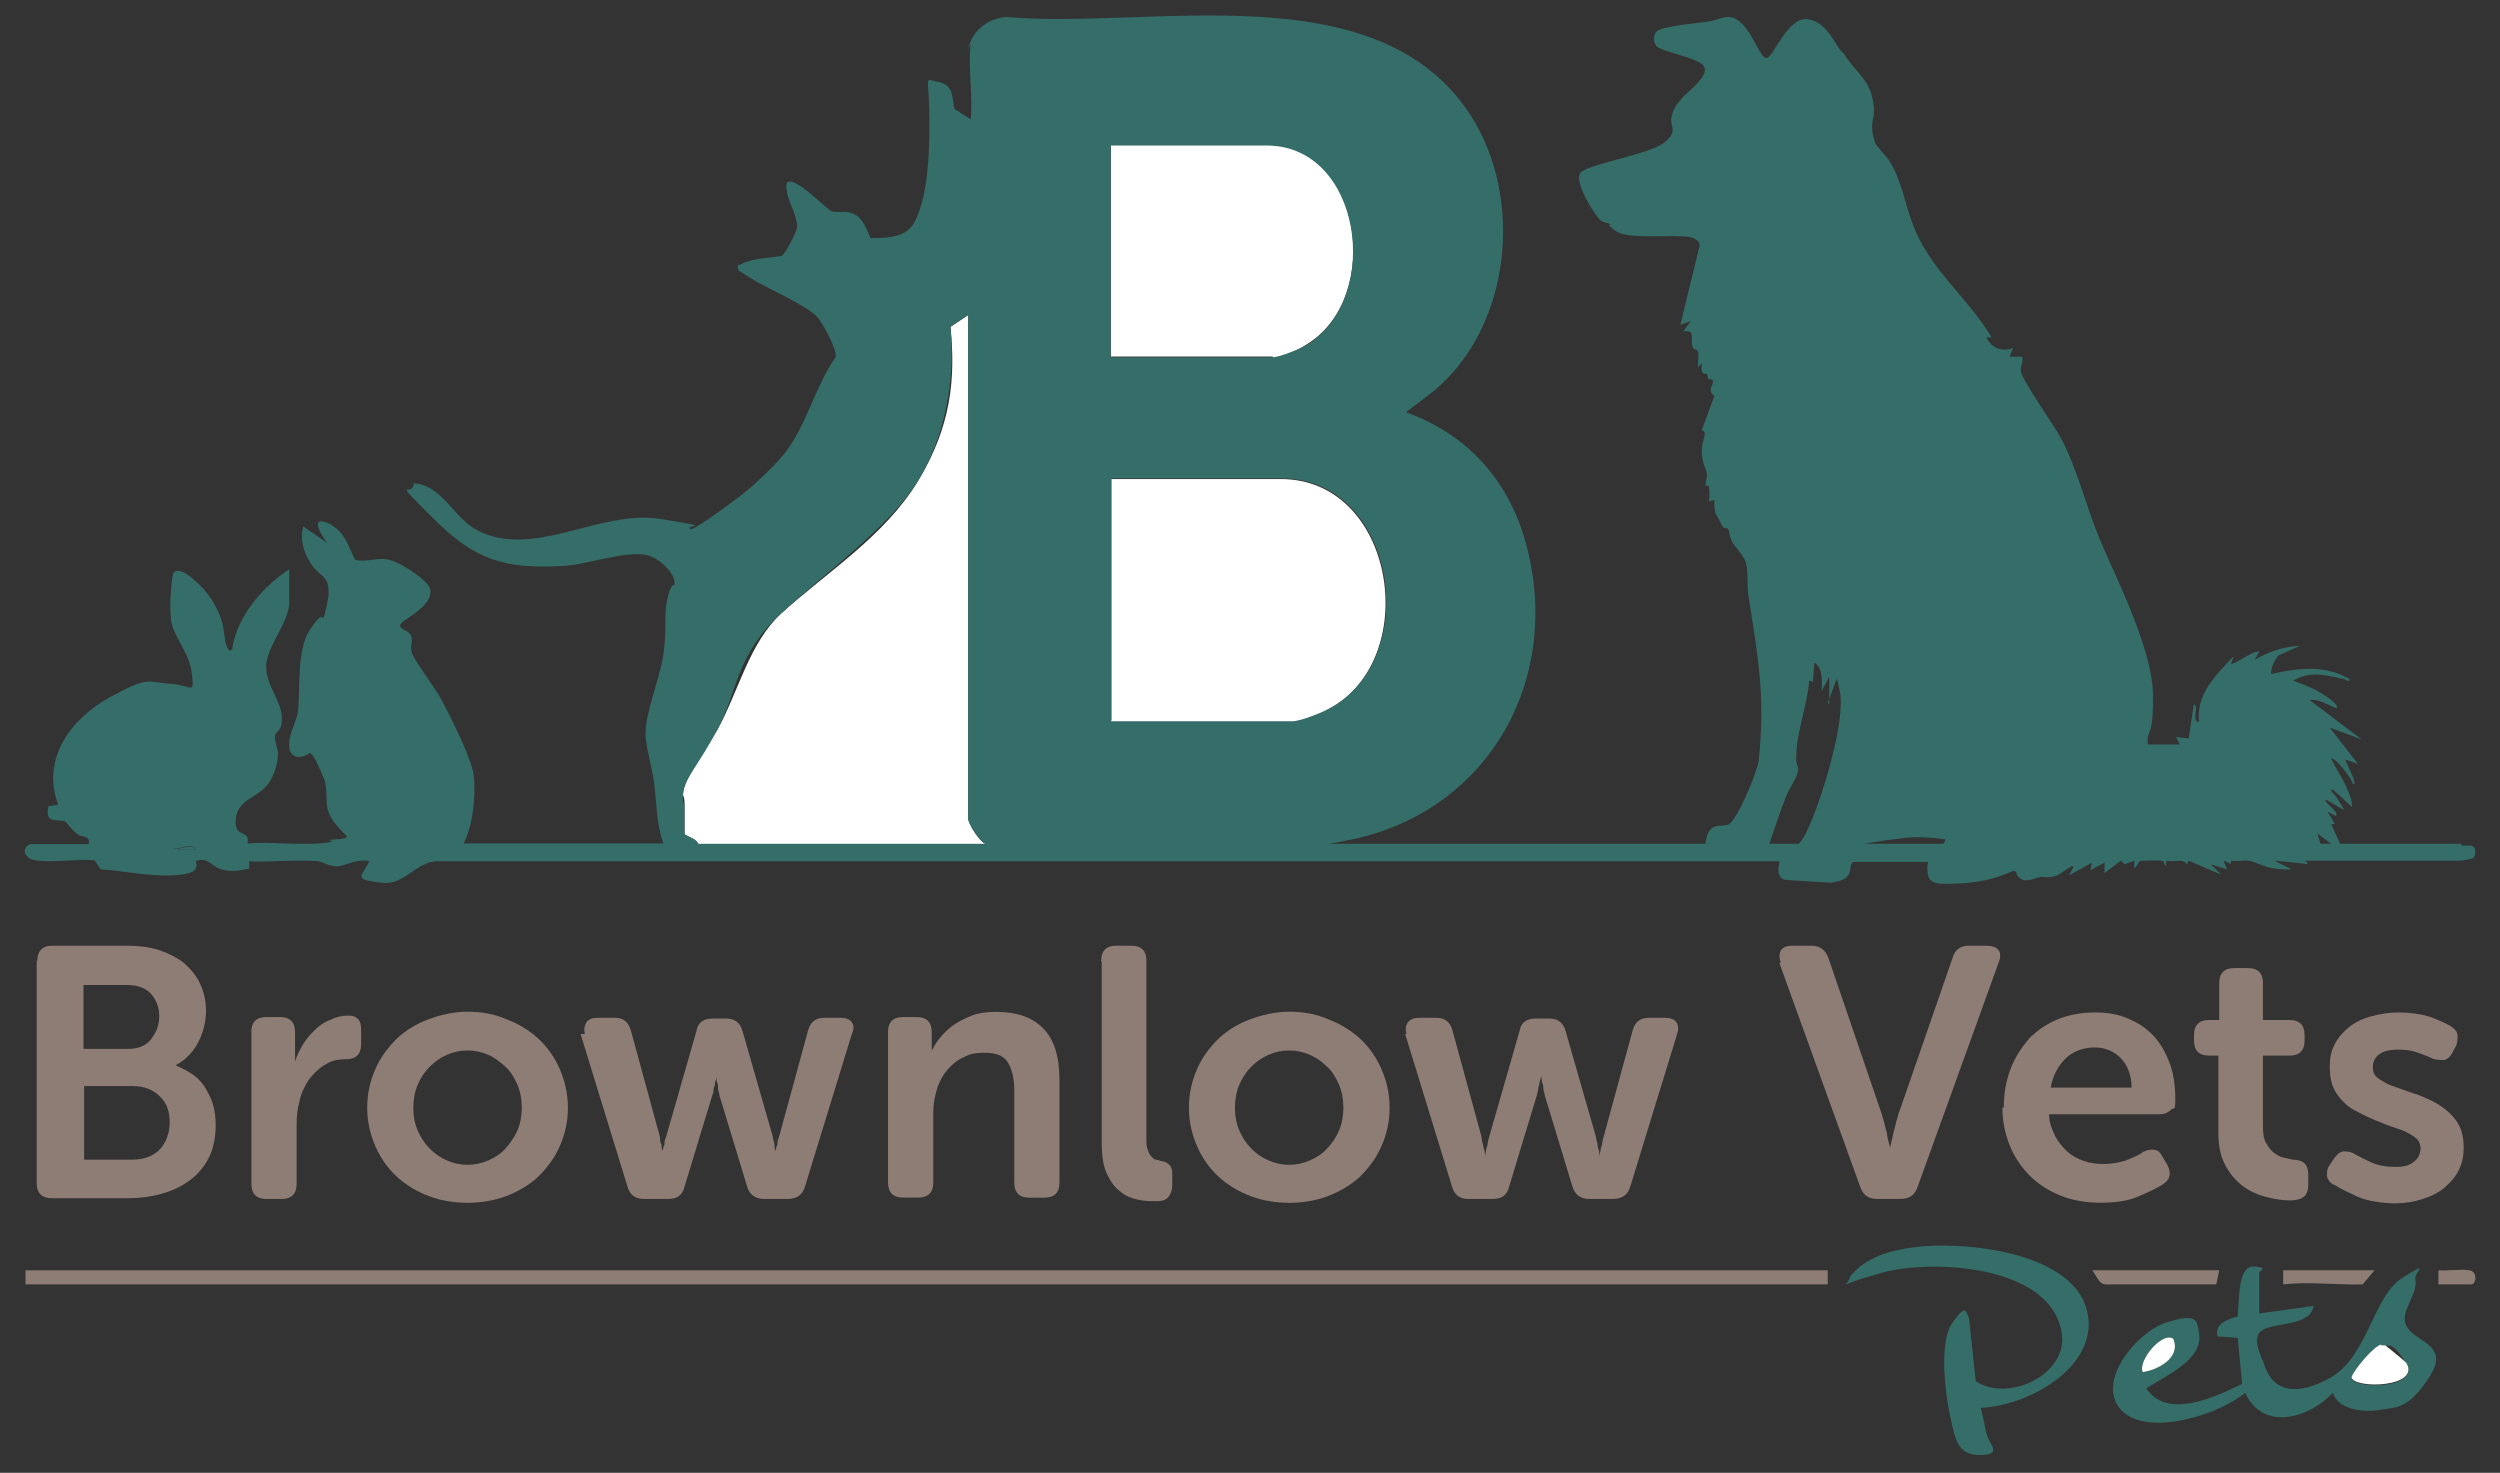
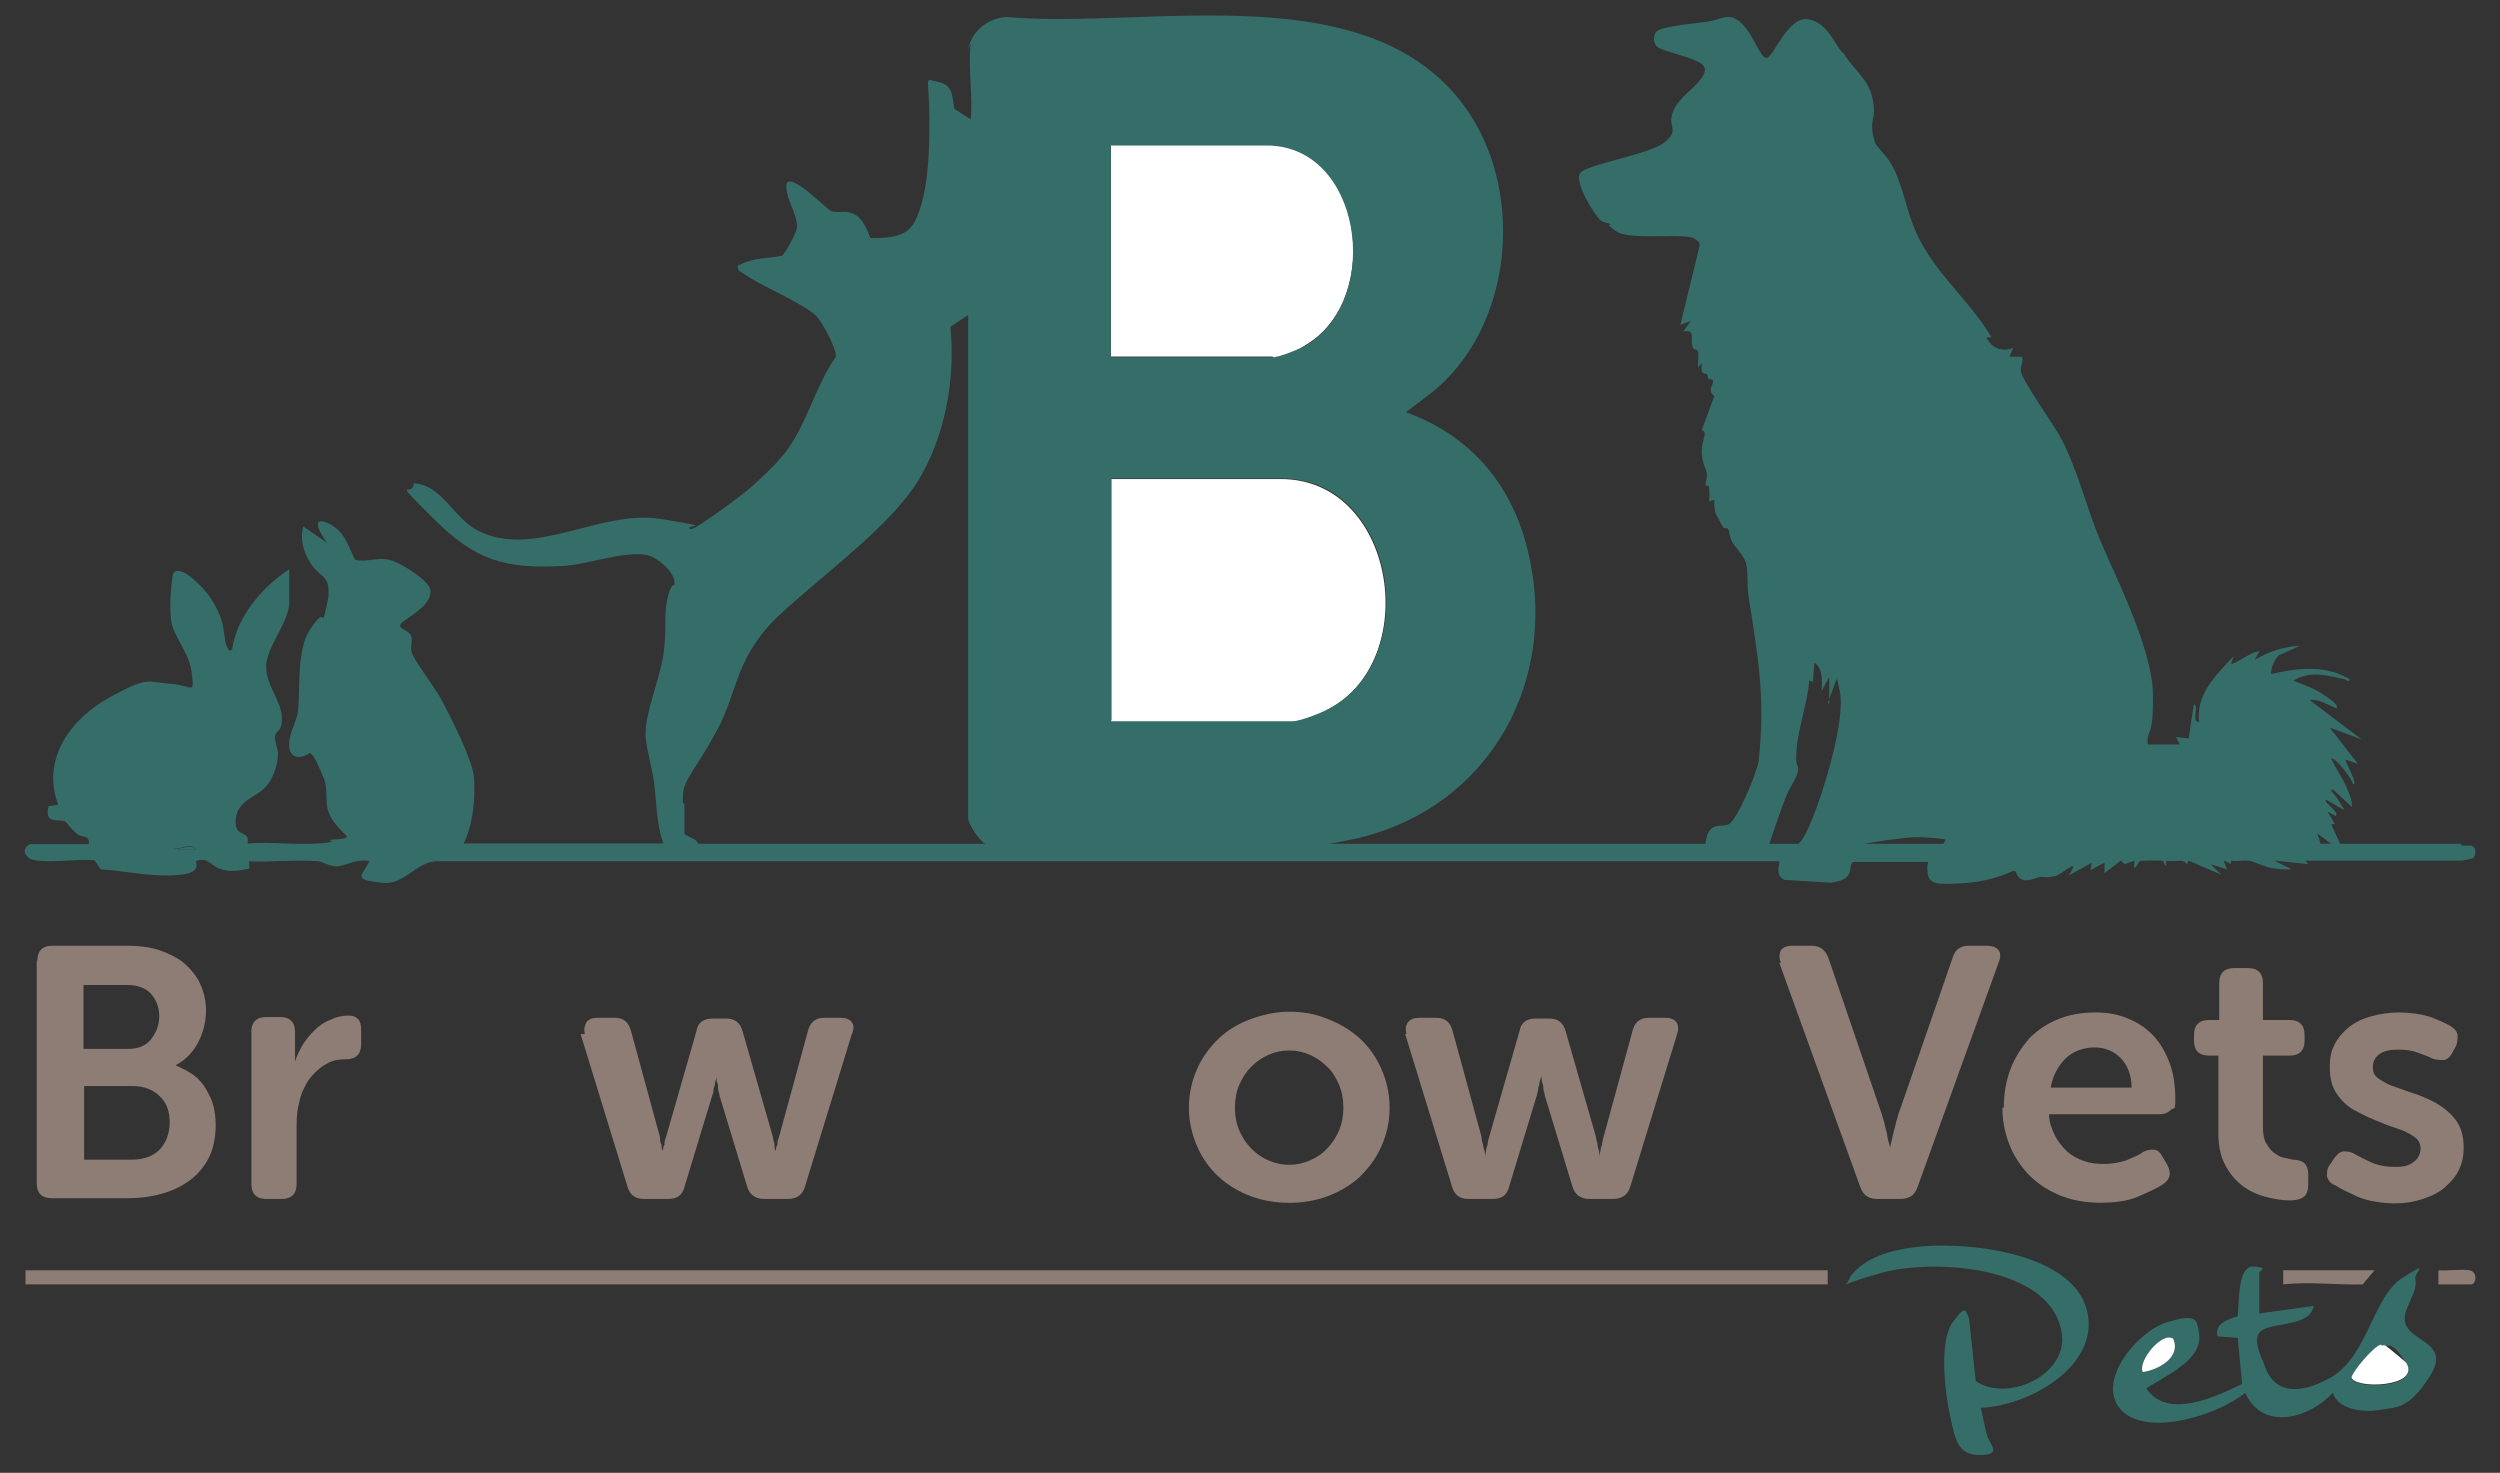
<svg xmlns="http://www.w3.org/2000/svg" id="Layer_2" version="1.1" viewBox="0 0 271.57 159.99">
  <rect x="0" y="0" width="271.57" height="159.99" fill="#333333" stroke="none" />
  <defs>
    <style>
      .st0 {
        fill: #fff;
      }

      .st1 {
        fill: #8e7d74;
      }

      .st2 {
        fill: #356e69;
      }

      .st3 {
        fill: none;
        stroke: #356e69;
        stroke-miterlimit: 10;
        stroke-width: 1.8px;
      }
    </style>
  </defs>
  <g>
    <rect class="st1" x="2.77" y="137.99" width="195.77" height="1.53" />
    <path class="st2" d="M245.51,142.67l5.81-.81c-.32,2.18-4.03,1.78-5.49,2.58s-.08,3.07.16,3.87c1.21,3.63,4.6,2.82,7.26,1.29,4.03-2.42,4.52-8.8,7.75-10.81s1.21-.56,1.37.16c.32,1.53-1.37,3.15-1.13,4.6.4,2.26,5.08,2.18,2.74,5.89s-3.63,3.39-5.41,3.71-4.6,0-5.16-1.86c-2.5,2.74-7.59,4.28-9.52,0-2.74,2.34-10.65,4.92-13.48,1.86s1.78-8.55,5-9.52,3.23-.32,3.47,1.21c.48,2.91-3.79,4.68-5.73,5.97,2.26,3.47,7.59.89,10.41-.48l-.48-5-2.18-.16c-.4-1.37,1.13-1.86,2.18-2.18.16-1.13-.08-5.49,1.69-5.41s.65.48.65.65v4.52h0l.08-.08ZM232.76,149.05c1.69-.24,4.2-1.61,3.31-3.63-1.13-.81-3.87,2.34-3.31,3.63ZM258.67,146.14c-.73.08-2.99,2.74-3.23,3.55.24,1.29,7.5,1.13,5.97-1.53s-2.18-1.86-2.34-1.94-.24-.16-.4,0h0v-.08Z" />
    <path class="st2" d="M215.17,152.92c.24.97.4,1.94.65,2.91s1.45,1.94,0,2.18c-3.15.4-3.39-1.53-3.95-4.03s-1.29-8.23.24-10.33,1.37-1.21,1.78-.48l.73,6.86c3.47,2.34,9.93-.65,9.36-5.08-.97-7.5-13.96-8.23-19.53-6.7s-3.71,1.69-3.47.4c1.69-2.1,4.36-2.82,6.86-3.15,5.25-.73,16.7.4,18.72,6.38s-5.57,10.81-11.54,11.06h.16,0Z" />
-     <path class="st1" d="M241.07,137.99l-.32,1.53h-12.02c-.73,0-1.05-1.05-1.45-1.53h13.8,0Z" />
    <path class="st1" d="M257.94,137.99l-1.29,1.53c-2.91.08-5.73-.32-8.63,0v-1.53h9.93Z" />
    <path class="st1" d="M268.27,137.99c.89.16.73,1.53.16,1.53h-3.55v-1.53c1.05.08,2.42-.16,3.39,0h0Z" />
-     <path class="st0" d="M105.18,34.21v54.71c0,.56,1.21,2.5,1.86,2.74l1.21.65h-32.36c.16-1.13-.81-1.21-1.53-1.69v-3.23c0-1.05-.16-.73-.16-1.13,0-1.61,2.91-5.49,3.79-7.1,2.26-4.12,3.39-9.28,6.86-12.51,5-4.52,11.22-8.39,14.85-14.36,3.63-5.97,4.12-11.14,3.55-16.79,0,0,1.94-1.29,1.94-1.29Z" />
    <path class="st0" d="M120.67,78.35v-26.31h18.48c12.27,0,15.33,19.04,5.57,24.77s-3.47,1.61-4.44,1.61h-19.69.08v-.08Z" />
    <path class="st0" d="M120.67,38.81V15.73h16.95c10.33,0,12.59,16.38,4.52,21.55s-3.07,1.45-3.95,1.45h-17.51v.08Z" />
    <path class="st2" d="M21.33,92.31h-1.86l-.65-.16c.81.24,2.02-.65,2.5.16Z" />
    <path class="st0" d="M258.67,146.14h.4c.08,0,2.26,1.78,2.34,1.94,1.53,2.66-5.73,2.82-5.97,1.53.24-.81,2.5-3.47,3.23-3.55h0v.08Z" />
    <path class="st0" d="M232.76,149.05c-.56-1.21,2.1-4.44,3.31-3.63.89,2.02-1.61,3.39-3.31,3.63Z" />
  </g>
  <g>
    <path class="st1" d="M4.06,104.34c0-1.05.56-1.61,1.61-1.61h8.23c1.21,0,2.42.16,3.39.48s1.94.81,2.66,1.37c.73.65,1.37,1.37,1.78,2.26s.65,1.86.65,2.99-.32,2.42-.89,3.47-1.37,1.86-2.42,2.42h0c.73.32,1.37.65,1.94,1.05.56.4,1.05.97,1.37,1.53.32.56.65,1.21.81,1.86s.24,1.37.24,2.02c0,1.37-.24,2.58-.73,3.55s-1.21,1.86-2.1,2.5-1.86,1.13-3.07,1.45c-1.13.32-2.34.48-3.63.48H5.6c-1.05,0-1.61-.56-1.61-1.61v-24.21h.08ZM13.91,113.94c1.05,0,1.94-.32,2.5-1.05.56-.73.89-1.53.89-2.5s-.32-1.78-.89-2.42-1.45-.97-2.58-.97h-4.76v6.94h4.84ZM14.39,125.97c1.29,0,2.26-.4,2.99-1.13.65-.73,1.05-1.69,1.05-2.91s-.32-2.1-1.05-2.82-1.69-1.13-2.91-1.13h-5.33v7.99h5.33-.08Z" />
    <path class="st1" d="M27.3,112.09c0-1.05.56-1.61,1.61-1.61h1.53c1.05,0,1.61.56,1.61,1.61v3.23h0c.16-.56.48-1.21.81-1.78s.81-1.13,1.29-1.61,1.05-.89,1.69-1.13c.65-.32,1.29-.48,1.94-.48s.89.16,1.13.4c.24.24.32.65.32,1.21v1.53c0,1.05-.56,1.61-1.69,1.61s-1.69.24-2.34.65c-.65.4-1.21.97-1.69,1.61-.4.65-.81,1.45-.97,2.26-.24.89-.32,1.69-.32,2.66v6.38c0,1.05-.56,1.61-1.61,1.61h-1.69c-1.05,0-1.61-.56-1.61-1.61v-16.46h0v-.08Z" />
-     <path class="st1" d="M39.89,120.32c0-1.53.32-2.91.89-4.2.56-1.29,1.37-2.34,2.34-3.31.97-.89,2.1-1.61,3.47-2.1,1.29-.48,2.74-.81,4.2-.81s2.91.24,4.2.81c1.29.48,2.5,1.21,3.47,2.1.97.89,1.78,2.02,2.34,3.31.56,1.29.89,2.66.89,4.2s-.32,2.91-.89,4.2c-.56,1.29-1.37,2.34-2.34,3.31-.97.89-2.18,1.61-3.47,2.1-1.29.48-2.74.73-4.2.73s-2.91-.24-4.2-.73c-1.29-.48-2.5-1.21-3.47-2.1s-1.78-2.02-2.34-3.31-.89-2.66-.89-4.2ZM44.9,120.32c0,.97.16,1.78.48,2.5.32.73.73,1.37,1.29,1.94.56.56,1.13.97,1.86,1.29.73.32,1.45.48,2.26.48s1.53-.16,2.26-.48c.73-.32,1.37-.73,1.86-1.29s.97-1.21,1.29-1.94.48-1.61.48-2.5-.16-1.78-.48-2.5c-.32-.73-.73-1.45-1.29-1.94s-1.13-.97-1.86-1.29c-.73-.32-1.45-.48-2.26-.48s-1.53.16-2.26.48c-.73.32-1.29.73-1.86,1.29-.56.56-.97,1.21-1.29,1.94-.32.73-.48,1.61-.48,2.5Z" />
    <path class="st1" d="M63.54,112.33c-.16-.56,0-.97.16-1.29.24-.32.65-.48,1.21-.48h1.86c.97,0,1.53.48,1.78,1.45l3.15,11.54c0,.32,0,.56.16.81,0,.24,0,.48.16.65v.65h0v-.65c0-.24,0-.4.16-.65,0-.24,0-.48.16-.81l3.31-11.54c.16-.97.81-1.37,1.78-1.37h1.45c.97,0,1.53.48,1.78,1.37l3.31,11.54c0,.32.16.56.16.81s0,.48.16.65v.65h0v-.65c0-.24,0-.4.16-.65,0-.24,0-.48.16-.81l3.15-11.54c.24-.97.81-1.45,1.78-1.45h1.78c.56,0,.97.16,1.21.48.24.32.24.81,0,1.29l-5.08,16.54c-.24.89-.89,1.37-1.86,1.37h-2.58c-.97,0-1.61-.48-1.86-1.37l-2.99-9.85c0-.24-.16-.48-.16-.81s0-.48-.16-.73v-.65h0c0,.24,0,.4-.16.65,0,.24,0,.4-.16.73,0,.24,0,.48-.16.81l-2.99,9.85c-.24.97-.81,1.37-1.78,1.37h-2.66c-.97,0-1.53-.48-1.78-1.37l-5.08-16.54h.48Z" />
-     <path class="st1" d="M96.46,112.09c0-1.05.56-1.61,1.61-1.61h1.53c1.05,0,1.61.56,1.61,1.61v2.02h0c.24-.4.48-.89.89-1.37.4-.48.89-.97,1.45-1.37s1.21-.73,2.02-1.05c.81-.32,1.69-.4,2.66-.4,2.18,0,3.87.56,5.08,1.78s1.78,3.07,1.78,5.73v11.06c0,1.05-.56,1.61-1.61,1.61h-1.69c-1.05,0-1.61-.56-1.61-1.61v-10.09c0-1.21-.24-2.18-.65-2.91-.4-.73-1.21-1.13-2.5-1.13s-1.69.16-2.34.48c-.73.32-1.29.81-1.78,1.37-.48.56-.89,1.29-1.13,2.1-.24.81-.4,1.61-.4,2.5v7.67c0,1.05-.56,1.61-1.61,1.61h-1.69c-1.05,0-1.61-.56-1.61-1.61v-16.46h0v.08Z" />
-     <path class="st1" d="M119.62,104.34c0-1.05.56-1.61,1.61-1.61h1.69c1.05,0,1.61.56,1.61,1.61v19.37c0,.48,0,.89.16,1.21.08.32.24.56.4.73s.32.32.48.32.32.08.56.16c.32,0,.65.16.89.4s.32.56.32.97v1.29c0,.48-.16.89-.4,1.21s-.65.48-1.29.48-1.37,0-2.02-.16c-.73-.16-1.37-.4-1.94-.89-.56-.4-1.05-1.05-1.45-1.94-.4-.81-.56-1.94-.56-3.39v-19.69h-.08v-.08Z" />
    <path class="st1" d="M129.15,120.32c0-1.53.32-2.91.89-4.2.56-1.29,1.37-2.34,2.34-3.31.97-.89,2.1-1.61,3.47-2.1,1.29-.48,2.74-.81,4.2-.81s2.91.24,4.2.81c1.29.48,2.5,1.21,3.47,2.1s1.78,2.02,2.34,3.31.89,2.66.89,4.2-.32,2.91-.89,4.2c-.56,1.29-1.37,2.34-2.34,3.31-.97.89-2.18,1.61-3.47,2.1s-2.74.73-4.2.73-2.91-.24-4.2-.73c-1.29-.48-2.5-1.21-3.47-2.1s-1.78-2.02-2.34-3.31-.89-2.66-.89-4.2ZM134.15,120.32c0,.97.16,1.78.48,2.5.32.73.73,1.37,1.29,1.94.56.56,1.13.97,1.86,1.29.73.32,1.45.48,2.26.48s1.53-.16,2.26-.48c.73-.32,1.37-.73,1.86-1.29.56-.56.97-1.21,1.29-1.94.32-.73.48-1.61.48-2.5s-.16-1.78-.48-2.5c-.32-.73-.73-1.45-1.29-1.94-.56-.56-1.13-.97-1.86-1.29-.73-.32-1.45-.48-2.26-.48s-1.53.16-2.26.48c-.73.32-1.29.73-1.86,1.29-.56.56-.97,1.21-1.29,1.94-.32.73-.48,1.61-.48,2.5Z" />
    <path class="st1" d="M152.79,112.33c-.16-.56-.08-.97.16-1.29.24-.32.65-.48,1.21-.48h1.86c.97,0,1.53.48,1.78,1.45l3.15,11.54c0,.32.08.56.16.81,0,.24.08.48.16.65,0,.24.08.48.08.65h0c0-.24,0-.4.08-.65,0-.24.08-.4.16-.65,0-.24.08-.48.16-.81l3.31-11.54c.16-.97.81-1.37,1.78-1.37h1.45c.97,0,1.53.48,1.78,1.37l3.31,11.54c0,.32.16.56.16.81s.08.48.16.65c0,.24.08.48.08.65h0c0-.24,0-.4.08-.65,0-.24.08-.4.16-.65,0-.24.08-.48.16-.81l3.15-11.54c.24-.97.81-1.45,1.78-1.45h1.78c.56,0,.97.16,1.21.48.24.32.24.81.08,1.29l-5.08,16.54c-.24.89-.89,1.37-1.86,1.37h-2.58c-.97,0-1.61-.48-1.86-1.37l-2.99-9.85c0-.24-.16-.48-.16-.81s-.08-.48-.16-.73c0-.24-.08-.48-.08-.65h0c0,.24-.08.4-.16.65,0,.24-.08.4-.16.73,0,.24-.08.48-.16.81l-2.99,9.85c-.24.97-.81,1.37-1.78,1.37h-2.66c-.97,0-1.53-.48-1.78-1.37l-5.08-16.54h.16Z" />
    <path class="st1" d="M193.46,104.58c-.24-.56-.16-1.05,0-1.37.24-.32.65-.48,1.29-.48h2.02c.97,0,1.53.48,1.86,1.37l5.65,16.54c.16.4.24.81.4,1.29.08.48.24.89.32,1.29,0,.48.24.97.32,1.45h0c.08-.48.24-.97.32-1.45.08-.4.24-.81.32-1.29.16-.48.24-.89.4-1.29l5.73-16.54c.24-.89.81-1.37,1.78-1.37h1.94c.56,0,1.05.16,1.29.48.24.32.24.81,0,1.37l-8.8,24.37c-.32.89-.89,1.29-1.86,1.29h-2.5c-.97,0-1.53-.4-1.86-1.29l-8.8-24.37h.16,0Z" />
    <path class="st1" d="M217.67,120.32c0-1.53.24-2.91.73-4.2.48-1.29,1.21-2.34,2.02-3.31.89-.89,1.94-1.61,3.15-2.1s2.58-.73,4.03-.73,2.66.24,3.71.73c1.13.48,2.02,1.13,2.74,1.94s1.29,1.86,1.69,2.99.56,2.42.56,3.79-.16.81-.48,1.13-.73.48-1.21.48h-12.02c0,.89.32,1.69.65,2.34.32.65.81,1.21,1.29,1.69.56.48,1.13.81,1.86,1.05.65.24,1.37.32,2.18.32s1.69-.16,2.42-.4c.73-.32,1.37-.56,1.78-.89.48-.24.89-.32,1.29-.24.32,0,.65.32.89.81l.48.81c.48.97.32,1.61-.56,2.18-.65.4-1.53.81-2.66,1.29s-2.5.65-4.03.65-3.07-.24-4.44-.81-2.42-1.29-3.39-2.26c-.89-.97-1.61-2.02-2.1-3.31s-.73-2.58-.73-3.95h.16,0ZM231.55,118.14c0-1.37-.48-2.5-1.21-3.23s-1.69-1.13-2.82-1.13-2.34.4-3.15,1.21-1.37,1.86-1.61,3.15h8.8Z" />
    <path class="st1" d="M240.99,114.67h-1.05c-1.05,0-1.61-.56-1.61-1.61v-.65c0-1.05.56-1.61,1.61-1.61h1.13v-4.03c0-1.05.56-1.61,1.61-1.61h1.53c1.05,0,1.61.56,1.61,1.61v4.03h2.91c1.05,0,1.61.56,1.61,1.61v.65c0,1.05-.56,1.61-1.61,1.61h-2.91v7.67c0,.73.08,1.37.32,1.78s.48.81.81,1.05.65.48,1.05.56c.4.08.73.16,1.05.24.56,0,1.05.16,1.29.4.24.24.4.65.4,1.13v1.21c0,.56-.16,1.05-.48,1.29s-.81.4-1.53.4-1.78-.16-2.66-.4c-.89-.24-1.78-.65-2.5-1.21s-1.37-1.29-1.86-2.26c-.48-.89-.73-2.02-.73-3.39v-8.55h0v.08Z" />
    <path class="st1" d="M253.5,128.71c-.4-.24-.65-.56-.73-.97,0-.4,0-.81.32-1.21l.48-.73c.32-.4.56-.65.97-.73.32,0,.81,0,1.29.32.48.24,1.05.56,1.78.89.73.32,1.61.48,2.58.48s1.53-.16,2.02-.56c.48-.32.73-.89.73-1.45s-.24-.97-.73-1.29c-.48-.32-1.05-.65-1.86-.89s-1.53-.56-2.34-.89c-.81-.32-1.61-.73-2.34-1.13s-1.37-1.05-1.86-1.78c-.48-.73-.73-1.61-.73-2.82s.16-1.78.56-2.58c.4-.73.97-1.37,1.61-1.86s1.45-.89,2.42-1.13c.89-.24,1.86-.4,2.91-.4s2.42.16,3.39.48c.89.32,1.61.65,2.18.97.4.24.73.56.81.97,0,.4,0,.81-.16,1.21l-.4.73c-.24.48-.56.73-.89.81-.32,0-.81,0-1.29-.16-.4-.24-.97-.4-1.61-.65s-1.37-.32-2.18-.32-1.53.16-1.94.48c-.48.32-.73.81-.73,1.45s.24.97.73,1.29c.48.32,1.05.65,1.86.89.73.24,1.53.56,2.34.81.81.32,1.61.65,2.34,1.13s1.37,1.05,1.86,1.78c.48.73.73,1.61.73,2.74s-.16,1.69-.48,2.42-.89,1.37-1.53,1.94-1.45.97-2.42,1.29c-.97.32-1.94.48-3.07.48s-2.99-.24-4.03-.73-1.94-.89-2.5-1.29h-.08Z" />
  </g>
  <path class="st2" d="M105.18,5.4c.32-2.02,2.18-3.47,4.2-3.55,15.66,1.37,40.19-5,50.36,10.65,5.81,9.04,4.44,22.92-3.95,29.94l-3.07,2.34c6.54,2.34,10.97,7.18,12.91,13.8,4.28,14.77-3.63,29.37-18.72,32.6l-5.81,1.13h44.14c0-.65.08-1.61.48-2.1.56-.73,1.37-.4,2.02-.65.97-.4,3.15-5.73,3.31-6.94.73-7.1-.08-11.22-1.13-18-.16-1.05,0-2.5-.24-3.39s-1.05-1.61-1.45-2.26-.32-1.13-.48-1.45-.4,0-.56-.24-.73-1.37-.81-1.45c-.16-.48-.16-.97-.16-1.53l-.56.16c0-.4.08-.97,0-1.45s-.32-.16-.4-.24c0-.4.16-.73.16-1.13,0-.73-.56-1.21-.56-2.58s.73-2.1,0-2.34l1.37-3.71c-.81-.65-.16-1.05-.16-1.53s-.32-.16-.48-.32,0-.4-.16-.48c-.24-.24-.73.24-.56-1.21l-.4.4c-.08-.48.08-1.21,0-1.61s-.4-.16-.56-.48c-.4-.89.4-2.02-1.05-1.78l.81-1.13-1.13.4,2.1-8.63c0-.48-.65-.81-1.05-.89-1.86-.32-6.7.32-8.07-.65s-.4-.56-.56-.73c-.24-.16-.65-.16-1.05-.4-.81-.73-2.91-4.2-2.26-5.16s7.5-2.02,9.12-3.31.56-1.69.81-2.82.81-1.61,1.21-2.1c.65-.73,2.82-2.26,2.34-3.31s-4.84-1.61-5.25-2.34-.16-1.13,0-1.45c.48-.65,4.6-.97,5.65-1.13,1.53-.24,2.34-1.13,3.71.24s1.94,3.71,2.66,3.71,2.34-4.68,4.6-4.2,2.91,3.15,3.79,3.71c.97,1.69,2.58,2.66,3.07,4.68.48,2.02,0,2.26,0,3.23s.32,1.69.32,1.78c.08.32,1.21,1.45,1.53,1.94,1.37,2.1,1.69,4.68,2.58,6.94,1.78,4.84,5.97,7.91,8.55,12.27h-.56c.56,1.21,1.78,1.61,2.91,1.13l-.4.97h1.37c.16.48-.16,1.05-.16,1.45,0,.97,3.71,6.05,4.44,7.5,1.78,3.47,2.66,7.26,4.12,10.81s5.73,11.78,5.81,16.87-.73,3.71-.56,5.49h3.47l-.4-.81,1.37.16.56-3.71c.4,0,.16.97.16,1.29s0,.56.4.65c-.32-3.07,1.86-5.16,3.79-7.18l-.32.81c.32.24,2.5-1.53,3.07-1.29l-.48.89c1.45-.89,3.23-1.45,4.92-1.53l-2.34,1.05c-.48.56-.81,1.29-.81,2.02,2.91-.65,5.81-1.05,8.55.56,0,.32-.4.16-.56,0-1.94-.4-3.71-.97-5.57.16.81.32,1.53.56,2.34.97s2.74,1.61,2.34,2.02c-.89-.32-1.94-1.05-2.91-.89l5.65,4.28-3.47-1.29,3.07,3.95-1.37-.48c-.08,0,.81,1.78.89,2.1s.24.65-.08.56c0-.48-2.02-3.07-2.34-2.74.48,1.05,1.13,1.94,1.61,2.99s.65,1.61.65,2.26l-2.1-1.94c-.32.16,0,.4.16.56s1.13,1.61,1.05,1.69l-1.94-1.13c-.32.32,1.53,1.37,1.05,1.78l-.89-.48.81,1.37h-.4l.97,2.18,14.28.16c.56.24.48.97.16,1.37l-1.05.24h-17.19l.32.4-3.71-.4,1.94.97c-.89,0-1.69,0-2.58-.24s-1.61-.65-2.18-.73-1.29.16-1.86,0v.4c.08,0-.81-.4-.81-.4l.4.97-1.78-.56,1.13,1.13-3.55-1.53-.16.4c-.56-.73-1.45-.16-2.26-.4v.56c-.24,0-.16-.48-.48-.56s-1.94,0-2.1,0c-.56,0-.48.65-.89.81v-.81l-1.05.4-.4-.4-1.78,1.37v-1.13c-.08,0-1.53.81-1.53.81l.16-.81-2.5,1.37.48-.89c0-.16-.16-.16-.32,0-.56.24-1.21.97-2.02,1.05s-.81,0-1.05,0c-.65,0-1.53.65-2.26.24s-.32-.89-.89-.89c-1.94.89-3.87,1.29-5.97,1.37s-3.15.16-3.31-1.13.24-1.13,0-1.21h-8.07c-.4.16-.24.89-.48,1.29-.32.73-1.21.81-1.94.97l-5.08-.32c-1.13-.48-.4-1.94-.56-2.02H47.4c-2.34.16-3.47,2.66-5.97,2.34s-2.02-.48-2.18-.81l.89-1.53c-1.13-.4-2.74.56-3.55.56s-1.45-.48-2.1-.56c-2.34-.24-5.08.16-7.42,0v.81c-1.13.24-2.18.4-3.23,0s-1.21-1.29-2.58-.81c.56,1.37-1.37,1.45-2.42,1.53-2.5.16-5.33-.48-7.91-.65l-.65-.97c-1.45-.24-6.05.48-7.1-.24s-.16-1.53.16-1.53h6.29c.16-.89-.56-.73-1.05-.97s-1.29-1.29-1.45-1.45c-.73-.4-2.34.4-1.86-1.69l1.05-.16c-1.86-5,1.37-9.36,5.65-11.7s3.95-1.61,6.46-1.45,2.66,1.29,2.42-1.05-2.02-4.03-2.26-5.81.08-4.84.24-5.16c.73-.97,2.91,1.29,3.39,1.86.81.97,1.37,1.94,1.78,3.07s.32,2.42.65,3.07c.32.65.24.4.56.32.48-3.55,3.31-6.86,6.21-8.72v3.55c0,2.18-2.34,4.68-2.5,6.78s1.61,3.87,1.69,5.65-.65,1.45-.73,2.1.32,1.37.32,1.94c0,1.13-.56,2.82-1.37,3.63-1.13,1.21-3.07,1.45-3.23,3.55s1.61.97,1.29,2.58c2.5-.24,5.41.24,7.83,0s.73-.32,1.13-.4,2.34,0,1.69-.56-1.69-1.69-1.94-2.74,0-2.26-.4-3.31-1.21-2.82-1.53-2.82c-.97.65-2.18.65-2.26-.73s.81-2.58.97-3.87c.24-2.5-.16-6.62,1.29-8.8s1.29-1.05,1.45-1.29.48-1.86.56-2.34c.16-2.34-.89-2.02-1.86-3.47s-1.21-2.82-.89-4.12l2.58,1.78c-.32-.56-.97-1.29-.97-2.02s1.45,0,1.69.24c1.29.81,1.69,2.34,2.34,3.63,1.29.32,2.34-.32,3.71,0s4.2,2.26,4.44,3.15c.4,1.53-1.94,2.82-2.91,3.55s.32.81.73,1.37,0,1.21.16,1.94,2.58,3.95,3.15,5c.97,1.78,3.47,6.7,3.63,8.55s0,5.08-1.13,7.26h21.71c-.73-2.02-.73-4.2-.97-6.29s-.97-4.2-.97-5.65c0-2.34,1.53-5.89,1.94-8.55s0-4.44.48-6.29.73-1.05.73-1.37c.16-1.29-1.94-3.07-3.23-3.23-2.42-.32-5.97.97-8.55,1.21-6.7.4-9.85-.56-14.53-5.25s-2.02-2.02-2.02-3.71c3.07.16,4.28,3.71,6.86,5.08,6.13,3.23,13.32-2.26,19.93-1.21s2.34.56,3.31,1.13c.56,0,5.57-3.71,6.38-4.44,1.21-1.05,2.74-2.5,3.79-3.79,2.42-3.07,3.31-7.26,5.57-10.49.16-.81-1.45-3.79-2.1-4.44-1.29-1.29-5.49-3.07-7.26-4.2s-.97-.56-1.29-1.05c0-.4.16-.24.4-.4,1.21-.65,2.99-.65,4.36-.89.4-.16,1.69-2.66,1.69-3.15,0-1.61-1.37-3.15-1.13-4.76.65-1.05,4.36,2.91,4.92,3.07s1.13,0,1.69.08c1.53.24,1.94,1.53,2.5,2.82,1.78,0,3.79,0,4.76-1.69,1.69-3.15,1.69-8.96,1.61-12.51s-.56-3.07,1.05-2.74,1.45,1.69,1.69,2.91l1.78,1.13c.24-2.58-.32-5.73,0-8.23l-.32.73h0ZM120.67,38.81h17.51c.89,0,3.15-.97,3.95-1.45,8.07-5.16,5.73-21.55-4.52-21.55h-16.95v23.08h0v-.08ZM105.18,34.21l-1.94,1.29c.56,5.65-.56,11.94-3.55,16.79-2.99,4.84-9.93,9.85-14.85,14.36s-4.68,8.39-6.86,12.51-3.71,5.49-3.79,7.1.16.73.16,1.13v3.23c.73.48,1.78.56,1.53,1.69h32.36l-1.21-.65c-.65-.32-1.86-2.18-1.86-2.74v-54.71ZM120.67,78.35h19.69c.97,0,3.55-1.05,4.44-1.61,9.76-5.73,6.7-24.77-5.57-24.77h-18.48v26.31h-.08v.08ZM198.71,76.42v-2.91l-.81,1.53c0-1.05.16-2.42-.81-3.07l-.16,2.1-.4-.16c-.16,2.34-1.21,5.25-1.37,7.5s.24,1.45.16,2.26-.97,1.94-1.29,2.82c-.73,1.86-1.37,3.79-2.02,5.73,3.15.73,3.79-.73,4.84-3.23s3.71-10.73,2.99-13.96-.08-.81-.4-1.13l-.89,2.5h.16ZM254.07,92.31l-2.34-1.78.4,1.29c-.32.16-.48,0-.4.48h2.34ZM202.02,92.31h8.63s.81-1.05.65-1.13c-1.05-.16-2.1-.24-3.23-.24s-5.57.65-5.81.81-.24.48-.24.56h0ZM21.33,92.31c-.48-.89-1.69,0-2.5-.16l.65.16h1.86Z" />
  <line class="st3" x1="30.45" y1="92.56" x2="267.38" y2="92.56" />
</svg>